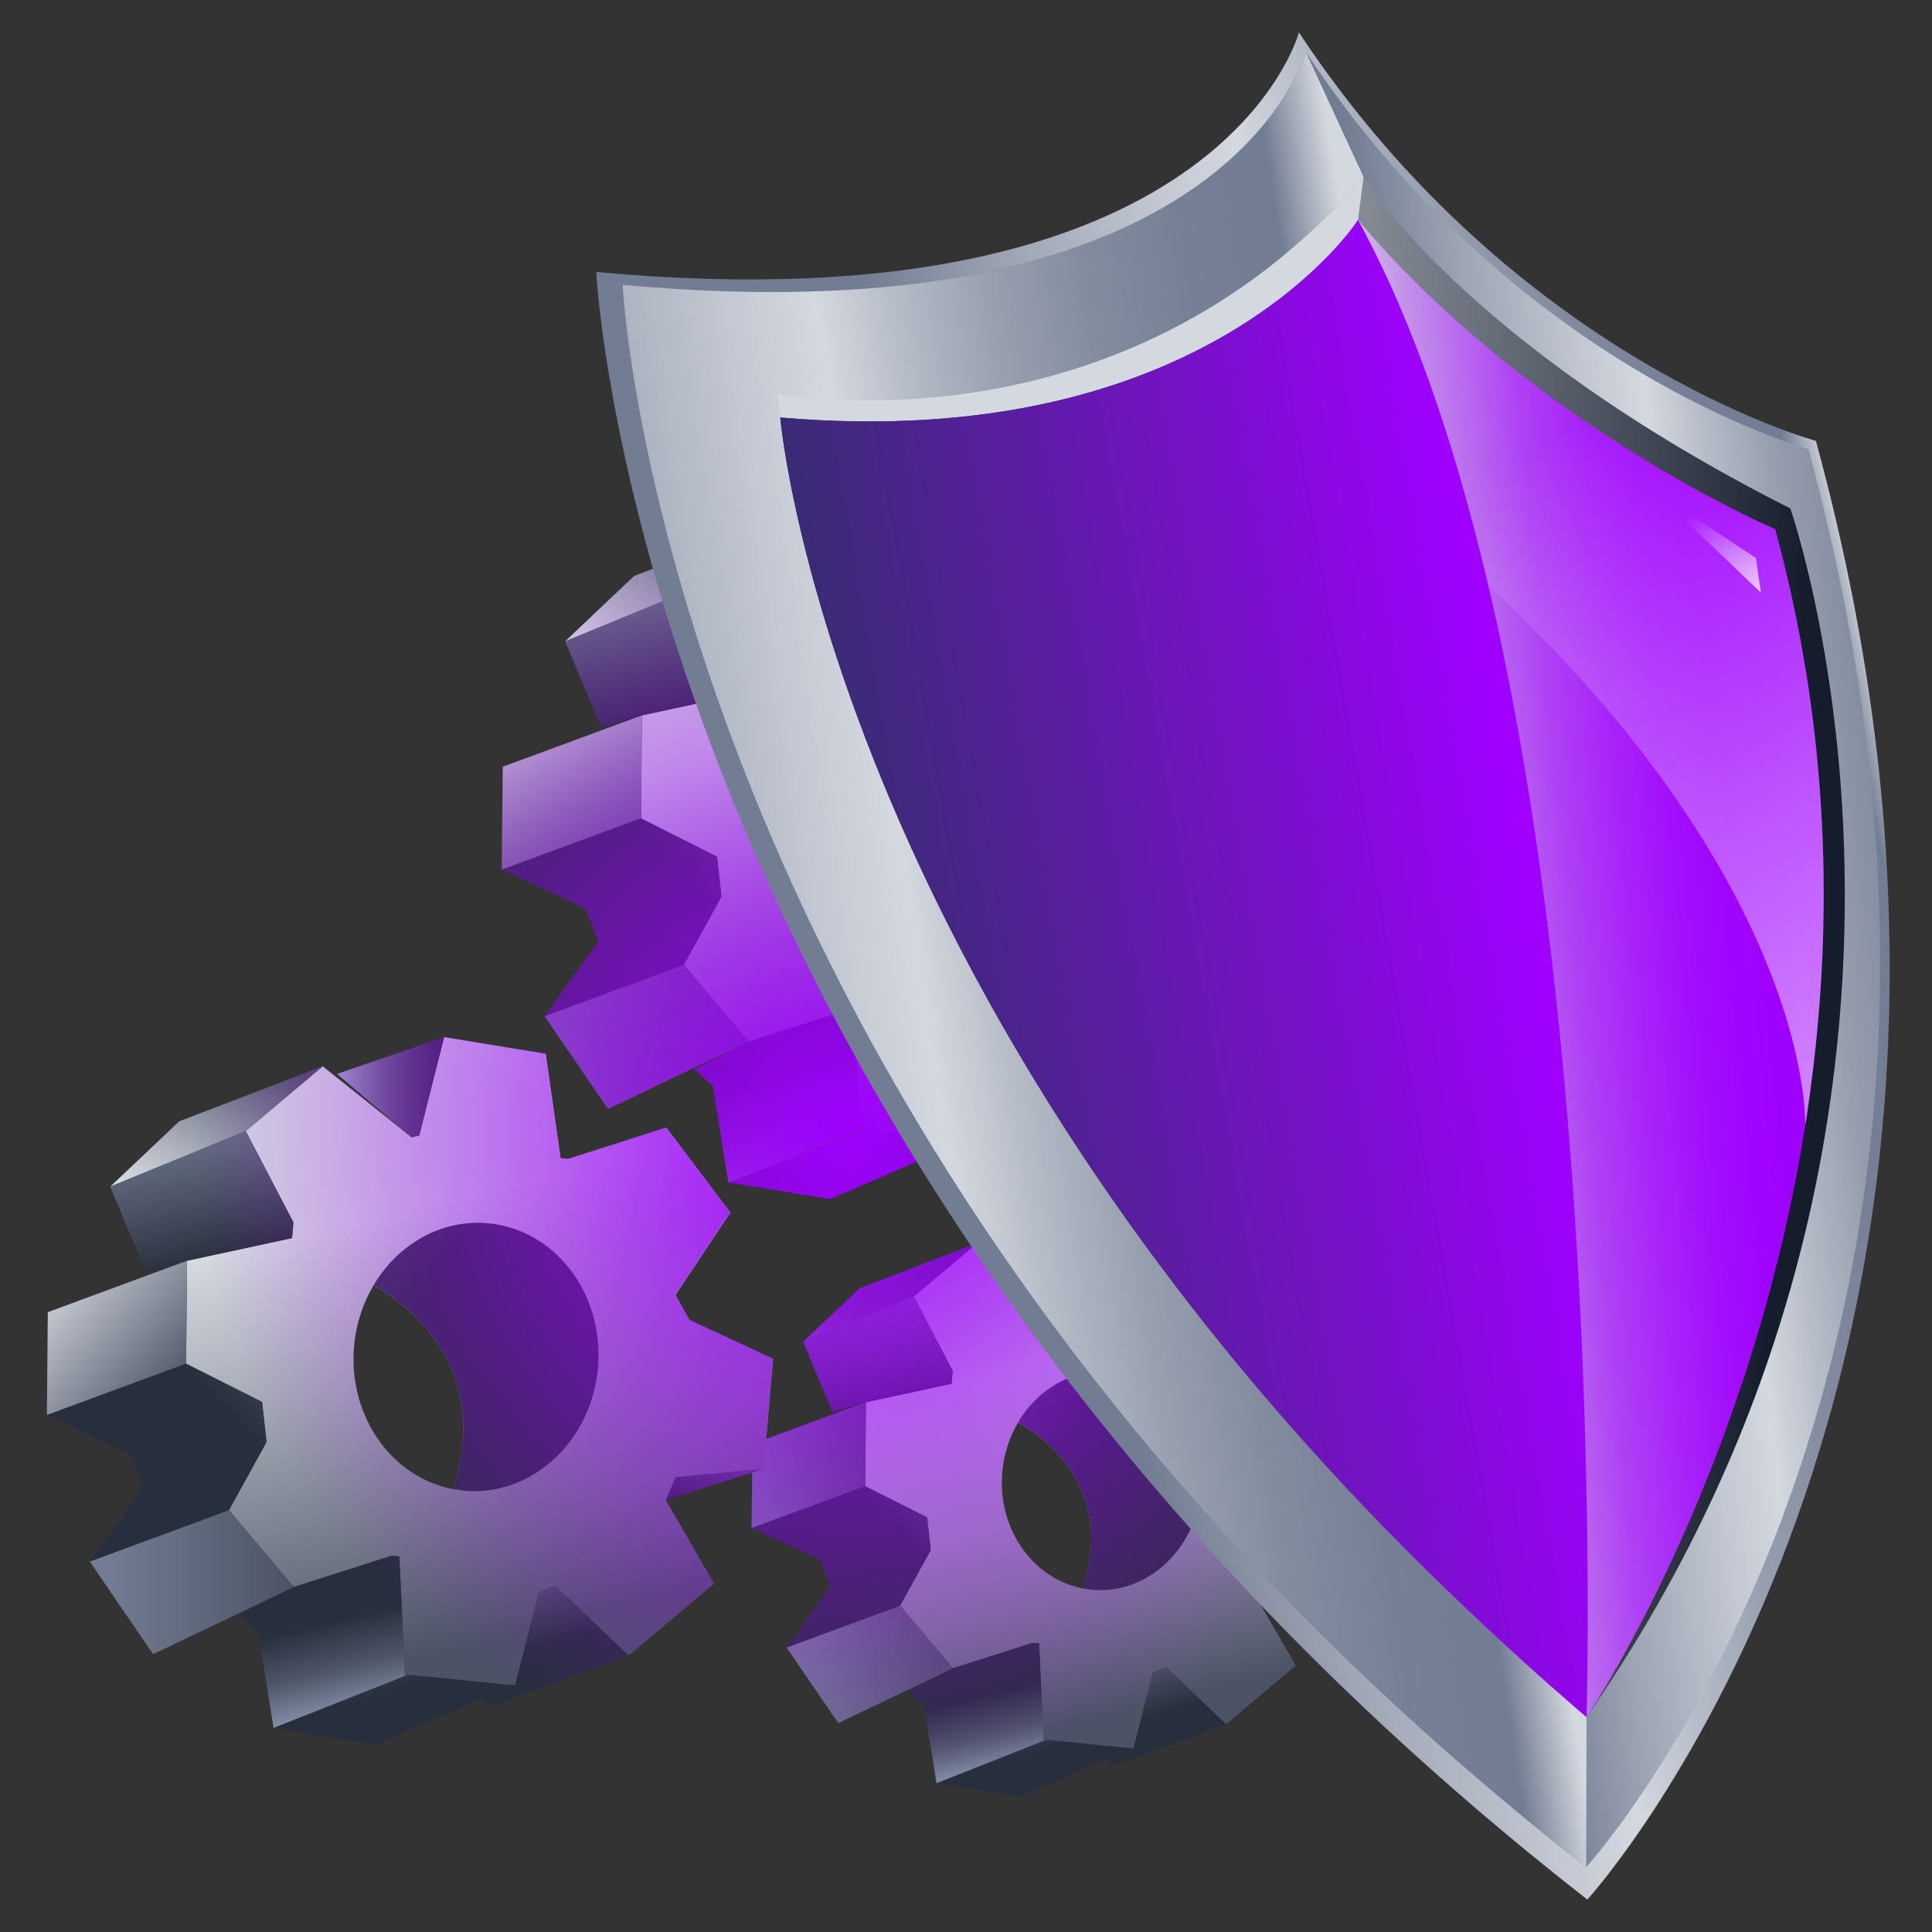
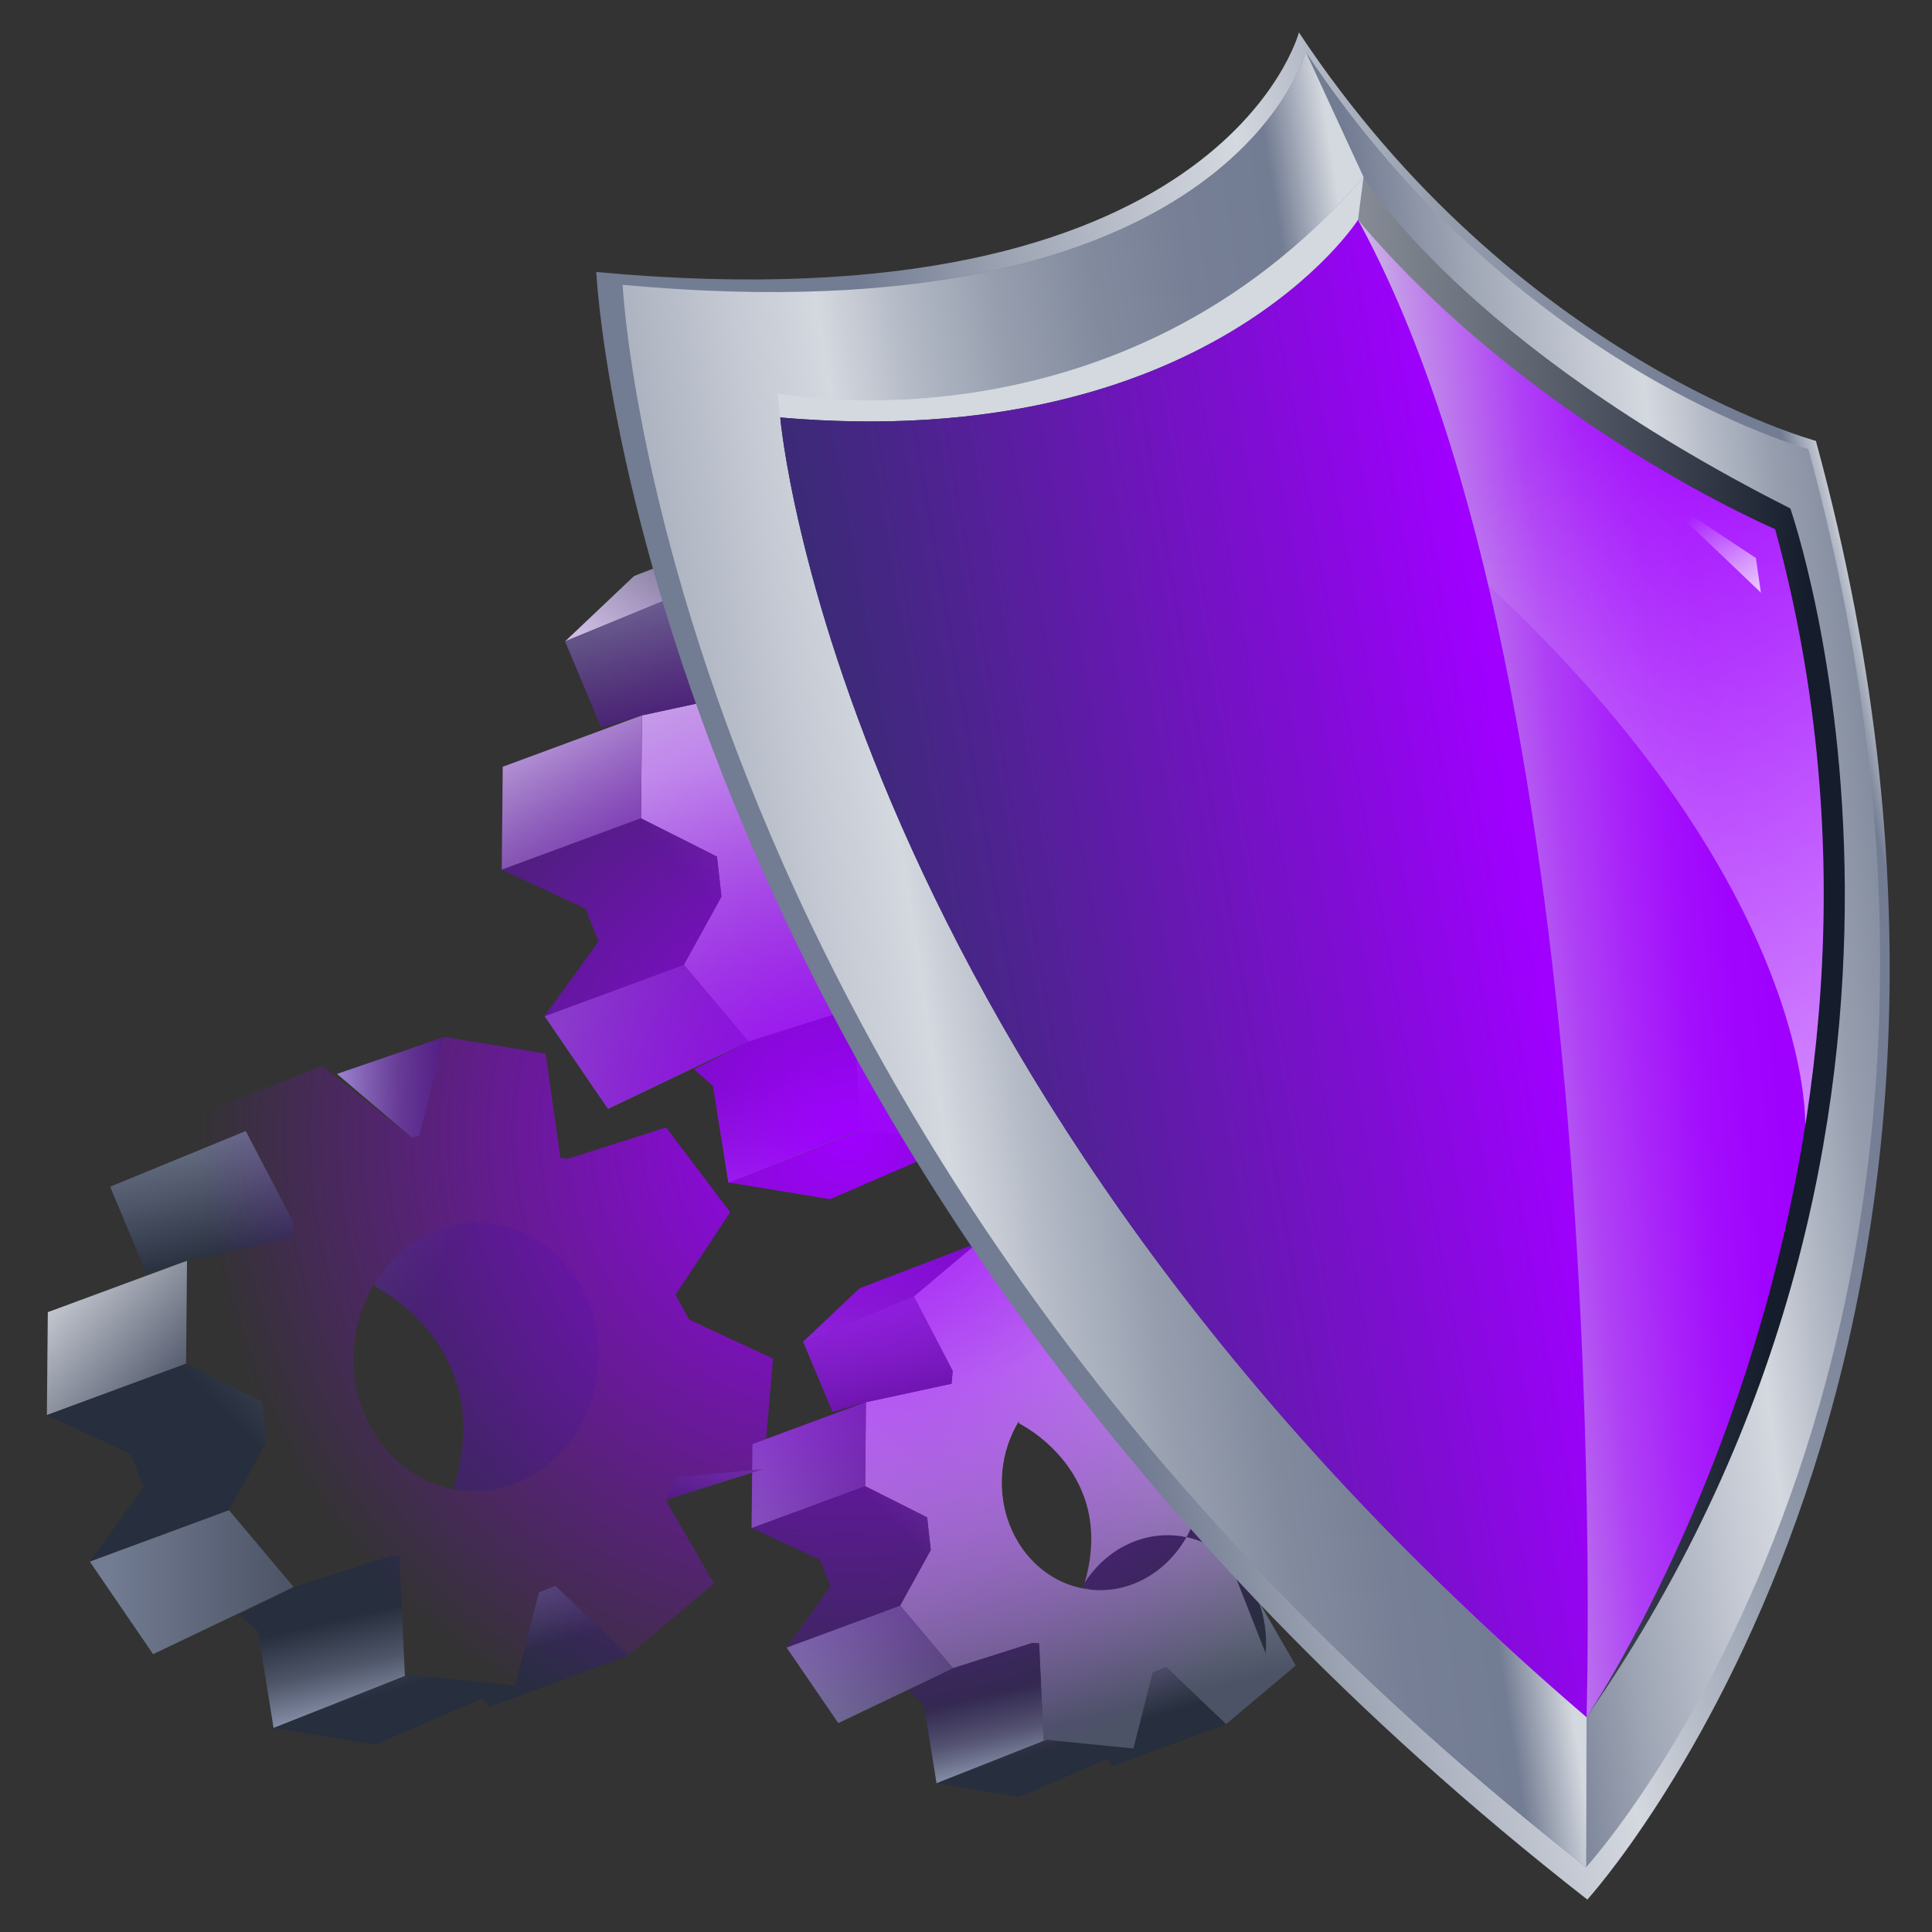
<svg xmlns="http://www.w3.org/2000/svg" xmlns:xlink="http://www.w3.org/1999/xlink" width="600" height="600" viewBox="0 0 600 600">
  <rect x="0" y="0" width="600" height="600" fill="#333333" stroke="none" />
  <defs>
    <style>
      .cls-1 {
        fill: none;
      }

      .cls-2 {
        fill: url(#linear-gradient-8);
      }

      .cls-3 {
        fill: url(#linear-gradient-7);
      }

      .cls-4 {
        fill: url(#linear-gradient-5);
      }

      .cls-5 {
        fill: url(#linear-gradient-6);
      }

      .cls-6 {
        fill: url(#linear-gradient-9);
      }

      .cls-7 {
        fill: url(#linear-gradient-4);
      }

      .cls-8 {
        fill: url(#linear-gradient-3);
      }

      .cls-9 {
        fill: url(#linear-gradient-2);
      }

      .cls-10 {
        fill: url(#linear-gradient);
      }

      .cls-11 {
        fill: #d4d8df;
      }

      .cls-12 {
        isolation: isolate;
      }

      .cls-13 {
        clip-path: url(#clippath-1);
      }

      .cls-14 {
        clip-path: url(#clippath-2);
      }

      .cls-15 {
        fill: url(#radial-gradient);
        mix-blend-mode: overlay;
      }

      .cls-16 {
        fill: url(#linear-gradient-39);
        opacity: .7;
      }

      .cls-17 {
        fill: url(#linear-gradient-40);
      }

      .cls-18 {
        fill: url(#linear-gradient-41);
      }

      .cls-19 {
        fill: url(#linear-gradient-10);
      }

      .cls-20 {
        fill: url(#linear-gradient-11);
      }

      .cls-21 {
        fill: url(#linear-gradient-12);
      }

      .cls-22 {
        fill: url(#linear-gradient-13);
      }

      .cls-23 {
        fill: url(#linear-gradient-19);
      }

      .cls-24 {
        fill: url(#linear-gradient-14);
      }

      .cls-25 {
        fill: url(#linear-gradient-21);
      }

      .cls-26 {
        fill: url(#linear-gradient-20);
      }

      .cls-27 {
        fill: url(#linear-gradient-22);
      }

      .cls-28 {
        fill: url(#linear-gradient-23);
      }

      .cls-29 {
        fill: url(#linear-gradient-28);
      }

      .cls-30 {
        fill: url(#linear-gradient-25);
      }

      .cls-31 {
        fill: url(#linear-gradient-32);
      }

      .cls-32 {
        fill: url(#linear-gradient-31);
      }

      .cls-33 {
        fill: url(#linear-gradient-33);
      }

      .cls-34 {
        fill: url(#linear-gradient-30);
      }

      .cls-35 {
        fill: url(#linear-gradient-15);
      }

      .cls-36 {
        fill: url(#linear-gradient-16);
      }

      .cls-37 {
        fill: url(#linear-gradient-17);
      }

      .cls-38 {
        fill: url(#linear-gradient-18);
      }

      .cls-39 {
        fill: url(#linear-gradient-35);
      }

      .cls-40 {
        fill: url(#linear-gradient-34);
      }

      .cls-41 {
        fill: url(#linear-gradient-36);
      }

      .cls-42 {
        fill: url(#linear-gradient-38);
      }

      .cls-43 {
        fill: url(#linear-gradient-27);
      }

      .cls-44 {
        fill: url(#linear-gradient-24);
      }

      .cls-45 {
        fill: url(#linear-gradient-26);
      }

      .cls-46 {
        fill: url(#linear-gradient-29);
      }

      .cls-47 {
        fill: url(#linear-gradient-37);
      }

      .cls-48 {
        clip-path: url(#clippath);
      }
    </style>
    <linearGradient id="linear-gradient" x1="316.09" y1="348.95" x2="359.27" y2="528.43" gradientUnits="userSpaceOnUse">
      <stop offset=".4" stop-color="#d4d8df" />
      <stop offset="1" stop-color="#4c5366" />
    </linearGradient>
    <linearGradient id="linear-gradient-2" x1="214.74" y1="388.18" x2="326.74" y2="450.25" gradientUnits="userSpaceOnUse">
      <stop offset="0" stop-color="#9da8c4" />
      <stop offset=".57" stop-color="#4f5669" />
      <stop offset="1" stop-color="#272e3d" />
    </linearGradient>
    <linearGradient id="linear-gradient-3" x1="306.92" y1="391.53" x2="334.05" y2="391.53" xlink:href="#linear-gradient-2" />
    <linearGradient id="linear-gradient-4" x1="250.25" y1="447.83" x2="287.24" y2="382.2" xlink:href="#linear-gradient-2" />
    <linearGradient id="linear-gradient-5" x1="233.43" y1="455.02" x2="268.93" y2="455.02" gradientUnits="userSpaceOnUse">
      <stop offset=".09" stop-color="#727c92" />
      <stop offset="1" stop-color="#4c5366" />
    </linearGradient>
    <linearGradient id="linear-gradient-6" x1="244.29" y1="516.87" x2="295.94" y2="516.87" xlink:href="#linear-gradient-5" />
    <linearGradient id="linear-gradient-7" x1="324.91" y1="420.86" x2="274.37" y2="469.42" xlink:href="#linear-gradient-2" />
    <linearGradient id="linear-gradient-8" x1="262.33" y1="376.44" x2="276.06" y2="435.96" gradientUnits="userSpaceOnUse">
      <stop offset="0" stop-color="#9da8c4" />
      <stop offset=".69" stop-color="#4f5669" />
      <stop offset="1" stop-color="#272e3d" />
    </linearGradient>
    <linearGradient id="linear-gradient-9" x1="311.09" y1="554.6" x2="304.59" y2="526.96" xlink:href="#linear-gradient-2" />
    <linearGradient id="linear-gradient-10" x1="323.21" y1="502.25" x2="334.54" y2="540.34" xlink:href="#linear-gradient-2" />
    <linearGradient id="linear-gradient-11" x1="411.16" y1="463.92" x2="401.02" y2="497.34" xlink:href="#linear-gradient-2" />
    <linearGradient id="linear-gradient-12" x1="257.2" y1="116.08" x2="321.47" y2="383.23" xlink:href="#linear-gradient" />
    <linearGradient id="linear-gradient-13" x1="132.92" y1="164.18" x2="270.26" y2="240.29" xlink:href="#linear-gradient-2" />
    <linearGradient id="linear-gradient-14" x1="245.95" y1="168.29" x2="279.22" y2="168.29" xlink:href="#linear-gradient-2" />
    <linearGradient id="linear-gradient-15" x1="176.46" y1="237.33" x2="221.82" y2="156.84" xlink:href="#linear-gradient" />
    <linearGradient id="linear-gradient-16" x1="144.02" y1="182.6" x2="192.35" y2="274.03" xlink:href="#linear-gradient" />
    <linearGradient id="linear-gradient-17" x1="169.15" y1="321.98" x2="232.48" y2="321.98" xlink:href="#linear-gradient-5" />
    <linearGradient id="linear-gradient-18" x1="268.01" y1="204.25" x2="206.04" y2="263.79" xlink:href="#linear-gradient-2" />
    <linearGradient id="linear-gradient-19" x1="191.28" y1="149.79" x2="208.12" y2="222.77" xlink:href="#linear-gradient-8" />
    <linearGradient id="linear-gradient-20" x1="251.06" y1="368.24" x2="243.09" y2="334.35" xlink:href="#linear-gradient-2" />
    <linearGradient id="linear-gradient-21" x1="265.93" y1="304.05" x2="279.81" y2="350.75" xlink:href="#linear-gradient-2" />
    <linearGradient id="linear-gradient-22" x1="373.77" y1="257.05" x2="361.33" y2="298.03" xlink:href="#linear-gradient-2" />
    <linearGradient id="linear-gradient-23" x1="115.91" y1="285.45" x2="168.86" y2="505.51" xlink:href="#linear-gradient" />
    <linearGradient id="linear-gradient-24" x1="-8.37" y1="333.54" x2="128.97" y2="409.66" xlink:href="#linear-gradient-2" />
    <linearGradient id="linear-gradient-25" x1="104.67" y1="337.66" x2="137.93" y2="337.66" xlink:href="#linear-gradient-2" />
    <linearGradient id="linear-gradient-26" x1="35.18" y1="406.69" x2="80.54" y2="326.21" xlink:href="#linear-gradient" />
    <linearGradient id="linear-gradient-27" x1="-12.22" y1="371.98" x2="55.52" y2="432.72" xlink:href="#linear-gradient" />
    <linearGradient id="linear-gradient-28" x1="27.87" y1="491.35" x2="91.2" y2="491.35" xlink:href="#linear-gradient-5" />
    <linearGradient id="linear-gradient-29" x1="126.72" y1="373.62" x2="64.75" y2="433.16" xlink:href="#linear-gradient-2" />
    <linearGradient id="linear-gradient-30" x1="49.99" y1="319.16" x2="66.83" y2="392.13" xlink:href="#linear-gradient-8" />
    <linearGradient id="linear-gradient-31" x1="109.78" y1="537.6" x2="101.8" y2="503.71" xlink:href="#linear-gradient-2" />
    <linearGradient id="linear-gradient-32" x1="124.65" y1="473.42" x2="138.53" y2="520.12" xlink:href="#linear-gradient-2" />
    <linearGradient id="linear-gradient-33" x1="232.48" y1="426.42" x2="220.05" y2="467.39" xlink:href="#linear-gradient-2" />
    <radialGradient id="radial-gradient" cx="263.56" cy="352.09" fx="263.56" fy="352.09" r="202.04" gradientUnits="userSpaceOnUse">
      <stop offset="0" stop-color="#9f00ff" />
      <stop offset="1" stop-color="#9f00ff" stop-opacity="0" />
    </radialGradient>
    <linearGradient id="linear-gradient-34" x1="108.64" y1="102.93" x2="357.26" y2="289.94" gradientTransform="translate(767.77 205.96) rotate(-156.53) scale(1 -1)" gradientUnits="userSpaceOnUse">
      <stop offset=".1" stop-color="#d4d8df" />
      <stop offset=".14" stop-color="#727c92" />
      <stop offset=".23" stop-color="#767f95" />
      <stop offset=".32" stop-color="#828b9e" />
      <stop offset=".42" stop-color="#969eae" />
      <stop offset=".51" stop-color="#b3b9c5" />
      <stop offset=".6" stop-color="#d4d8df" />
      <stop offset=".68" stop-color="#c4c9d3" />
      <stop offset=".85" stop-color="#9da4b3" />
      <stop offset="1" stop-color="#727c92" />
    </linearGradient>
    <linearGradient id="linear-gradient-35" x1="77.06" y1="106.28" x2="255.81" y2="211.43" xlink:href="#linear-gradient-34" />
    <clipPath id="clippath">
      <path class="cls-1" d="M492.6,579.87s145.65-159.73,69-440.42c0,0-90.8-24.61-156.09-123.33,0,0-23.44,89.82-212.15,72.33,0,0,12.65,267.72,299.23,491.42Z" />
    </clipPath>
    <linearGradient id="linear-gradient-36" x1="214.93" y1="208.21" x2="494.07" y2="384.38" gradientTransform="translate(767.77 205.96) rotate(-156.53) scale(1 -1)" gradientUnits="userSpaceOnUse">
      <stop offset=".1" stop-color="#d4d8df" />
      <stop offset=".16" stop-color="#727c92" />
      <stop offset=".25" stop-color="#767f95" />
      <stop offset=".34" stop-color="#828b9e" />
      <stop offset=".43" stop-color="#969eae" />
      <stop offset=".52" stop-color="#b3b9c5" />
      <stop offset=".6" stop-color="#d4d8df" />
      <stop offset=".68" stop-color="#c4c9d3" />
      <stop offset=".85" stop-color="#9da4b3" />
      <stop offset="1" stop-color="#727c92" />
    </linearGradient>
    <linearGradient id="linear-gradient-37" x1="471.31" y1="287.8" x2="134.41" y2="161.14" gradientTransform="translate(767.77 205.96) rotate(-156.53) scale(1 -1)" gradientUnits="userSpaceOnUse">
      <stop offset=".06" stop-color="#d4d8df" />
      <stop offset=".15" stop-color="#cdd1d8" />
      <stop offset=".29" stop-color="#b9bec6" />
      <stop offset=".45" stop-color="#999ea8" />
      <stop offset=".63" stop-color="#6d737e" />
      <stop offset=".83" stop-color="#353b49" />
      <stop offset=".93" stop-color="#151c2b" />
    </linearGradient>
    <clipPath id="clippath-1">
      <path class="cls-1" d="M492.71,533.27c129.51-186.49,63.29-375.37,63.29-375.37-101.83-51.45-132.55-102.94-132.55-102.94-75.74,88.16-181.95,67.26-181.95,67.26l.81,7.44,250.39,403.61Z" />
    </clipPath>
    <linearGradient id="linear-gradient-38" x1="132.41" y1="146.9" x2="354.81" y2="270.55" gradientTransform="translate(767.77 205.96) rotate(-156.53) scale(1 -1)" gradientUnits="userSpaceOnUse">
      <stop offset=".14" stop-color="#9f00ff" />
      <stop offset=".2" stop-color="#a004fe" />
      <stop offset=".26" stop-color="#a310fc" />
      <stop offset=".32" stop-color="#a824f9" />
      <stop offset=".39" stop-color="#af41f5" />
      <stop offset=".45" stop-color="#b866ef" />
      <stop offset=".52" stop-color="#c393e9" />
      <stop offset=".58" stop-color="#d0c8e1" />
      <stop offset=".6" stop-color="#d4d8df" />
      <stop offset=".63" stop-color="#afb6c2" />
      <stop offset=".66" stop-color="#8994a5" />
      <stop offset=".7" stop-color="#69778b" />
      <stop offset=".74" stop-color="#4f5f77" />
      <stop offset=".78" stop-color="#3b4c67" />
      <stop offset=".84" stop-color="#2c3f5c" />
      <stop offset=".9" stop-color="#243855" />
      <stop offset="1" stop-color="#223654" />
    </linearGradient>
    <clipPath id="clippath-2">
      <path class="cls-1" d="M492.71,533.27s113.7-166.95,58.58-368.94c0,0-75.59-32.11-129.55-96.04,0,0-46.56,72.87-179.42,61.37,0,0,17.18,204.29,250.39,403.61Z" />
    </clipPath>
    <linearGradient id="linear-gradient-39" x1="312.39" y1="41.87" x2="24.4" y2="227.6" gradientTransform="translate(767.77 205.96) rotate(-156.53) scale(1 -1)" gradientUnits="userSpaceOnUse">
      <stop offset=".07" stop-color="#fff" stop-opacity="0" />
      <stop offset=".17" stop-color="#fff" stop-opacity=".12" />
      <stop offset=".48" stop-color="#fff" stop-opacity=".49" />
      <stop offset=".73" stop-color="#fff" stop-opacity=".77" />
      <stop offset=".91" stop-color="#fff" stop-opacity=".94" />
      <stop offset="1" stop-color="#fff" />
    </linearGradient>
    <linearGradient id="linear-gradient-40" x1="172.15" y1="173.39" x2="449.47" y2="356.52" gradientTransform="translate(767.77 205.96) rotate(-156.53) scale(1 -1)" gradientUnits="userSpaceOnUse">
      <stop offset=".19" stop-color="#9f00ff" />
      <stop offset=".36" stop-color="#800dd4" />
      <stop offset=".67" stop-color="#4d238f" />
      <stop offset=".89" stop-color="#2e3064" />
      <stop offset="1" stop-color="#223654" />
    </linearGradient>
    <linearGradient id="linear-gradient-41" x1="242.44" y1="51.05" x2="200.89" y2="77.85" xlink:href="#linear-gradient-39" />
  </defs>
  <g class="cls-12">
    <g id="Layer_1" data-name="Layer 1">
      <g id="Artwork_127" data-name="Artwork 127">
        <g>
          <path class="cls-10" d="M414.97,488.22l2.4-27.91-21.23-9.86-3.48-6.32,13.86-20.89-16.22-21.49-24.79,7.9-1.98-.18-3.76-26.43-25.73-4.22-6.06,23.59-2.16,1.82-22.55-18.02-19.48,16.4,12.06,23.13-.34,3.98-26.59,5.74-.24,26.09,19.24,9.68,1.12,10.14-9.52,17.24,16.4,19.48,24.77-7.9,2,.18,1.4,30.23,27.91,2.42,6.04-23.59,4.16-1.64,18.56,17.66,21.65-18.22-12.22-21.13,2.5-5.8,22.27-2.1ZM311.23,457.19c.52-5.98,2.42-11.44,5.3-16.1l-.1.9s31.33,15.14,20.03,50.91l2.04.74c-16.7-1.84-28.85-18-27.27-36.45Z" />
-           <path class="cls-9" d="M373.02,462.51c-1.62,18.7-16.76,32.69-33.83,31.23-.24-.04-.48-.06-.7-.1l-2.04-.74c11.3-35.77-20.03-50.91-20.03-50.91l.1-.9c6.16-9.96,16.9-16.12,28.51-15.12,17.06,1.48,29.59,17.82,27.99,36.55Z" />
+           <path class="cls-9" d="M373.02,462.51c-1.62,18.7-16.76,32.69-33.83,31.23-.24-.04-.48-.06-.7-.1l-2.04-.74l.1-.9c6.16-9.96,16.9-16.12,28.51-15.12,17.06,1.48,29.59,17.82,27.99,36.55Z" />
          <polygon class="cls-8" points="334.05 378.83 306.92 388.16 325.84 404.23 327.79 403.78 334.05 378.83" />
          <polygon class="cls-7" points="303.29 386.22 266.95 400.16 249.46 416.72 283.81 402.61 303.29 386.22" />
          <polygon class="cls-4" points="268.93 435.47 233.67 448.49 233.43 474.57 268.69 461.55 268.93 435.47" />
          <polygon class="cls-5" points="279.55 498.63 244.29 511.65 260.34 535.12 295.94 518.11 279.55 498.63" />
          <polygon class="cls-3" points="233.43 474.57 254.67 484.43 257.97 492.75 244.29 511.65 279.55 498.63 289.07 481.38 287.93 471.24 268.69 461.55 233.43 474.57" />
          <polygon class="cls-2" points="249.46 416.72 258.62 438.59 268.93 435.47 295.53 429.73 295.87 425.74 283.81 402.61 249.46 416.72" />
          <polygon class="cls-6" points="282.13 525.12 286.93 529.38 290.85 553.82 324.12 540.62 322.71 510.38 320.71 510.21 295.94 518.11 282.13 525.12" />
          <polygon class="cls-19" points="380.78 535.47 345.52 548.49 343.7 546.32 316.59 558.04 290.85 553.82 325.2 540.32 352.02 543.03 358.07 519.45 362.23 517.8 380.78 535.47" />
          <polygon class="cls-20" points="390.2 496.12 414.97 488.22 392.71 490.31 390.2 496.12" />
          <path class="cls-21" d="M378.44,286.85l2.94-34.22-26.03-12.09-4.27-7.75,17-25.61-19.89-26.34-30.39,9.69-2.43-.22-4.61-32.4-31.55-5.18-7.43,28.92-2.65,2.23-27.64-22.1-23.89,20.11,14.79,28.36-.42,4.88-32.6,7.04-.29,31.99,23.6,11.87,1.37,12.44-11.68,21.14,20.11,23.89,30.37-9.69,2.45.22,1.72,37.06,34.22,2.97,7.41-28.92,5.1-2.01,22.76,21.66,26.54-22.35-14.99-25.9,3.07-7.11,27.3-2.58ZM251.23,248.8c.64-7.33,2.97-14.03,6.5-19.75l-.12,1.1s38.41,18.57,24.55,62.43l2.5.91c-20.48-2.26-35.37-22.08-33.43-44.69Z" />
          <path class="cls-22" d="M327,255.33c-1.99,22.94-20.56,40.08-41.48,38.29-.29-.05-.59-.07-.86-.12l-2.5-.91c13.86-43.86-24.55-62.43-24.55-62.43l.12-1.1c7.55-12.22,20.73-19.77,34.95-18.54,20.92,1.82,36.28,21.86,34.32,44.82Z" />
          <polygon class="cls-24" points="279.22 152.72 245.95 164.16 269.14 183.86 271.54 183.31 279.22 152.72" />
          <polygon class="cls-35" points="241.5 161.78 196.94 178.87 175.5 199.18 217.61 181.88 241.5 161.78" />
          <polygon class="cls-36" points="199.37 222.16 156.14 238.13 155.84 270.11 199.07 254.14 199.37 222.16" />
          <polygon class="cls-37" points="212.39 299.61 169.15 315.58 188.83 344.36 232.48 323.5 212.39 299.61" />
          <polygon class="cls-38" points="155.84 270.11 181.88 282.21 185.92 292.4 169.15 315.58 212.39 299.61 224.06 278.46 222.67 266.03 199.07 254.14 155.84 270.11" />
          <polygon class="cls-23" points="175.5 199.18 186.73 226 199.37 222.16 231.98 215.13 232.4 210.24 217.61 181.88 175.5 199.18" />
          <polygon class="cls-26" points="215.56 332.1 221.44 337.32 226.25 367.28 267.04 351.1 265.31 314.02 262.86 313.81 232.48 323.5 215.56 332.1" />
-           <polygon class="cls-25" points="336.52 344.78 293.29 360.75 291.05 358.09 257.81 372.46 226.25 367.28 268.37 350.74 301.25 354.05 308.67 325.14 313.76 323.12 336.52 344.78" />
          <polygon class="cls-27" points="348.06 296.53 378.44 286.84 351.14 289.41 348.06 296.53" />
-           <path class="cls-28" d="M237.16,456.21l2.94-34.22-26.03-12.09-4.27-7.75,17-25.61-19.89-26.34-30.39,9.69-2.43-.22-4.61-32.4-31.55-5.18-7.43,28.92-2.65,2.23-27.64-22.1-23.89,20.11,14.79,28.36-.42,4.88-32.6,7.04-.29,31.99,23.6,11.87,1.37,12.44-11.68,21.14,20.11,23.89,30.37-9.69,2.45.22,1.72,37.06,34.22,2.97,7.41-28.92,5.1-2.01,22.76,21.66,26.54-22.35-14.99-25.9,3.07-7.11,27.3-2.58ZM109.95,418.17c.64-7.33,2.97-14.03,6.5-19.75l-.12,1.1s38.41,18.57,24.55,62.43l2.5.91c-20.48-2.26-35.37-22.08-33.43-44.69Z" />
          <path class="cls-44" d="M185.72,424.69c-1.99,22.94-20.56,40.08-41.48,38.29-.29-.05-.59-.07-.86-.12l-2.5-.91c13.86-43.86-24.55-62.43-24.55-62.43l.12-1.1c7.55-12.22,20.73-19.77,34.95-18.54,20.92,1.82,36.28,21.86,34.32,44.82Z" />
          <polygon class="cls-30" points="137.93 322.09 104.67 333.52 127.86 353.23 130.25 352.67 137.93 322.09" />
-           <polygon class="cls-45" points="100.22 331.15 55.66 348.23 34.21 368.54 76.33 351.25 100.22 331.15" />
          <polygon class="cls-43" points="58.08 391.53 14.85 407.5 14.56 439.48 57.79 423.51 58.08 391.53" />
          <polygon class="cls-29" points="71.1 468.98 27.87 484.94 47.55 513.72 91.2 492.87 71.1 468.98" />
          <polygon class="cls-46" points="14.56 439.48 40.6 451.57 44.64 461.77 27.87 484.94 71.1 468.98 82.77 447.82 81.38 435.39 57.79 423.51 14.56 439.48" />
          <polygon class="cls-34" points="34.21 368.54 45.44 395.36 58.08 391.53 90.7 384.49 91.12 379.61 76.33 351.25 34.21 368.54" />
          <polygon class="cls-32" points="74.27 501.46 80.16 506.69 84.96 536.65 125.75 520.47 124.02 483.39 121.58 483.18 91.2 492.87 74.27 501.46" />
          <polygon class="cls-31" points="195.23 514.15 152 530.12 149.77 527.46 116.52 541.83 84.96 536.65 127.08 520.1 159.97 523.42 167.38 494.51 172.48 492.49 195.23 514.15" />
          <polygon class="cls-33" points="206.78 465.9 237.16 456.21 209.86 458.78 206.78 465.9" />
        </g>
      </g>
      <path class="cls-15" d="M414.94,488.18l2.4-27.9-21.23-9.86-3.48-6.32,13.86-20.89-16.22-21.49-24.79,7.9-1.98-.18-3.76-26.43-25.73-4.22-.1.39.1-.39-27.13,9.32,18.91,16.07h0s-.01,0-.01,0l-22.55-18.02-.03.02-36.3,13.92-17.49,16.56,9.16,21.87,10.31-3.13,8.4-1.81-8.39,1.81-.24,26.09h0s.24-26.09.24-26.09l-30.97,11.44,2.14-24.91-26.03-12.09-4.27-7.75,17-25.61-19.89-26.34-30.39,9.69-2.43-.22-4.61-32.4-31.55-5.18-.13.49.12-.48-33.26,11.43,23.19,19.71h0s-.01.01-.01.01l-27.64-22.1-.03.03-44.51,17.07-21.45,20.31,11.23,26.82,12.64-3.83,10.78-2.32-10.77,2.33-.29,31.99h-.01s.3-31.99.3-31.99l-43.23,15.97-.3,31.98,26.04,12.09,4.04,10.2-16.77,23.17,19.68,28.78,43.65-20.86-15.43-18.34,15.44,18.34,30.37-9.69,1.05.09-1.04-.09-30.38,9.69-16.93,8.6,5.89,5.22,4.8,29.96,40.79-16.18h0s.36.02.36.02l-41.14,16.16,31.56,5.18,33.25-14.37,2.23,2.65,43.23-15.97h0s26.54-22.34,26.54-22.34l-14.99-25.9h0s26.8-8.55,26.8-8.55l-.16,17.22,21.24,9.86,3.3,8.32-13.68,18.9,16.05,23.47,35.6-17.01-12.52-14.89,12.53,14.88,24.77-7.9.84.08-.84-.07-24.78,7.9-13.81,7.01,4.8,4.26,3.92,24.43,33.26-13.2h0s.29.02.29.02l-33.55,13.18,25.74,4.23,27.11-11.72,1.82,2.16,35.26-13.02h0s21.65-18.22,21.65-18.22l-12.22-21.13h0s24.76-7.9,24.76-7.9h0s0,0,0,0h0s0,0,0,0ZM81.36,435.35l.97,8.82-.99-8.81-23.39-11.78,23.4,11.77ZM109.92,418.13c.64-7.33,2.97-14.03,6.5-19.75l-.12,1.1s38.41,18.57,24.55,62.43l2.5.91c-20.48-2.26-35.37-22.08-33.43-44.69ZM123.99,483.35h0s.56,12.09.56,12.09l-.56-12.09ZM159.94,523.38h0l7.41-28.91,4.69-1.85-4.68,1.86-7.42,28.91ZM287.91,471.19l.8,7.23-.81-7.22-18.89-9.51,18.9,9.51ZM311.2,457.15c.52-5.98,2.42-11.44,5.3-16.1l-.1.9s31.33,15.14,20.02,50.91l2.04.74c-16.7-1.84-28.85-18-27.27-36.45ZM322.68,510.34h0s.45,9.65.45,9.65l-.45-9.65ZM351.99,542.99h0l6.04-23.58,3.81-1.5-3.8,1.51-6.05,23.57ZM185.89,292.36l-16.77,23.17,19.68,28.78,43.65-20.86-15.32-18.21,15.33,18.21,30.37-9.69,1.04.09-1.04-.09-30.38,9.69-16.93,8.6,5.89,5.22,4.8,29.96,40.79-16.18h0s.36.02.36.02l-41.14,16.16,31.56,5.18,33.25-14.37,2.23,2.65,43.23-15.97h0s26.54-22.34,26.54-22.34l-14.99-25.9h0s30.36-9.69,30.36-9.69h0s0,0,0,0h0s0,0,0,0l2.94-34.22-26.03-12.09-4.27-7.75,17-25.61-19.89-26.34-30.39,9.69-2.43-.22-4.61-32.4-31.55-5.18-.13.49.12-.48-33.26,11.43,23.19,19.71h0s-.01.01-.01.01l-27.64-22.1-.03.03-44.51,17.07-21.45,20.31,11.23,26.82,12.64-3.83,10.73-2.32-10.72,2.32-.29,31.99h-.01s.3-31.99.3-31.99l-43.23,15.97-.3,31.98,26.04,12.09,4.04,10.2ZM265.28,313.98h0s.55,11.94.55,11.94l-.56-11.94ZM301.22,354.01h0l7.41-28.91,4.74-1.87-4.73,1.88-7.42,28.91ZM251.2,248.76c.64-7.33,2.97-14.03,6.5-19.75l-.12,1.1s38.41,18.57,24.55,62.43l2.5.91c-20.48-2.26-35.37-22.08-33.43-44.69ZM222.65,265.98l.97,8.79-.98-8.78-23.39-11.78,23.4,11.77Z" />
      <g id="shield">
        <path class="cls-40" d="M492.96,589.93s149.81-164.29,70.98-453.01c0,0-93.39-25.31-160.55-126.85,0,0-24.12,92.39-218.22,74.4,0,0,13.01,275.37,307.79,505.46Z" />
        <path class="cls-39" d="M492.6,579.87s145.65-159.73,69-440.42c0,0-90.8-24.61-156.09-123.33,0,0-23.44,89.82-212.15,72.33,0,0,12.65,267.72,299.23,491.42Z" />
        <g class="cls-48">
          <polygon class="cls-41" points="492.6 579.87 492.71 533.27 423.46 54.96 405.52 16.12 139.58 51.46 283.32 515.44 501.84 622.85 492.6 579.87" />
        </g>
        <path class="cls-47" d="M492.71,533.27c129.51-186.49,63.29-375.37,63.29-375.37-101.83-51.45-132.55-102.94-132.55-102.94-75.74,88.16-181.95,67.26-181.95,67.26l.81,7.44,250.39,403.61Z" />
        <g class="cls-13">
          <polygon class="cls-11" points="421.74 68.29 423.46 54.96 241.51 122.22 234.8 146.99 370.82 165.51 421.74 68.29" />
        </g>
        <path class="cls-42" d="M492.71,533.27s113.7-166.95,58.58-368.94c0,0-75.59-32.11-129.55-96.04,0,0-46.56,72.87-179.42,61.37,0,0,17.18,204.29,250.39,403.61Z" />
        <g class="cls-14">
          <path class="cls-16" d="M560.63,349.57s3.04-73.21-98.46-167.92l-40.43-113.36,129.55,96.04s37,93.49,9.34,185.24Z" />
          <path class="cls-17" d="M492.71,533.27s9.86-317.4-70.97-464.98l-212.66,16.51,125.3,429.56,144.77,62.86,13.56-43.95Z" />
        </g>
        <polygon class="cls-18" points="546.87 184.06 545.3 173.29 513.58 152.31 546.87 184.06" />
      </g>
    </g>
  </g>
</svg>